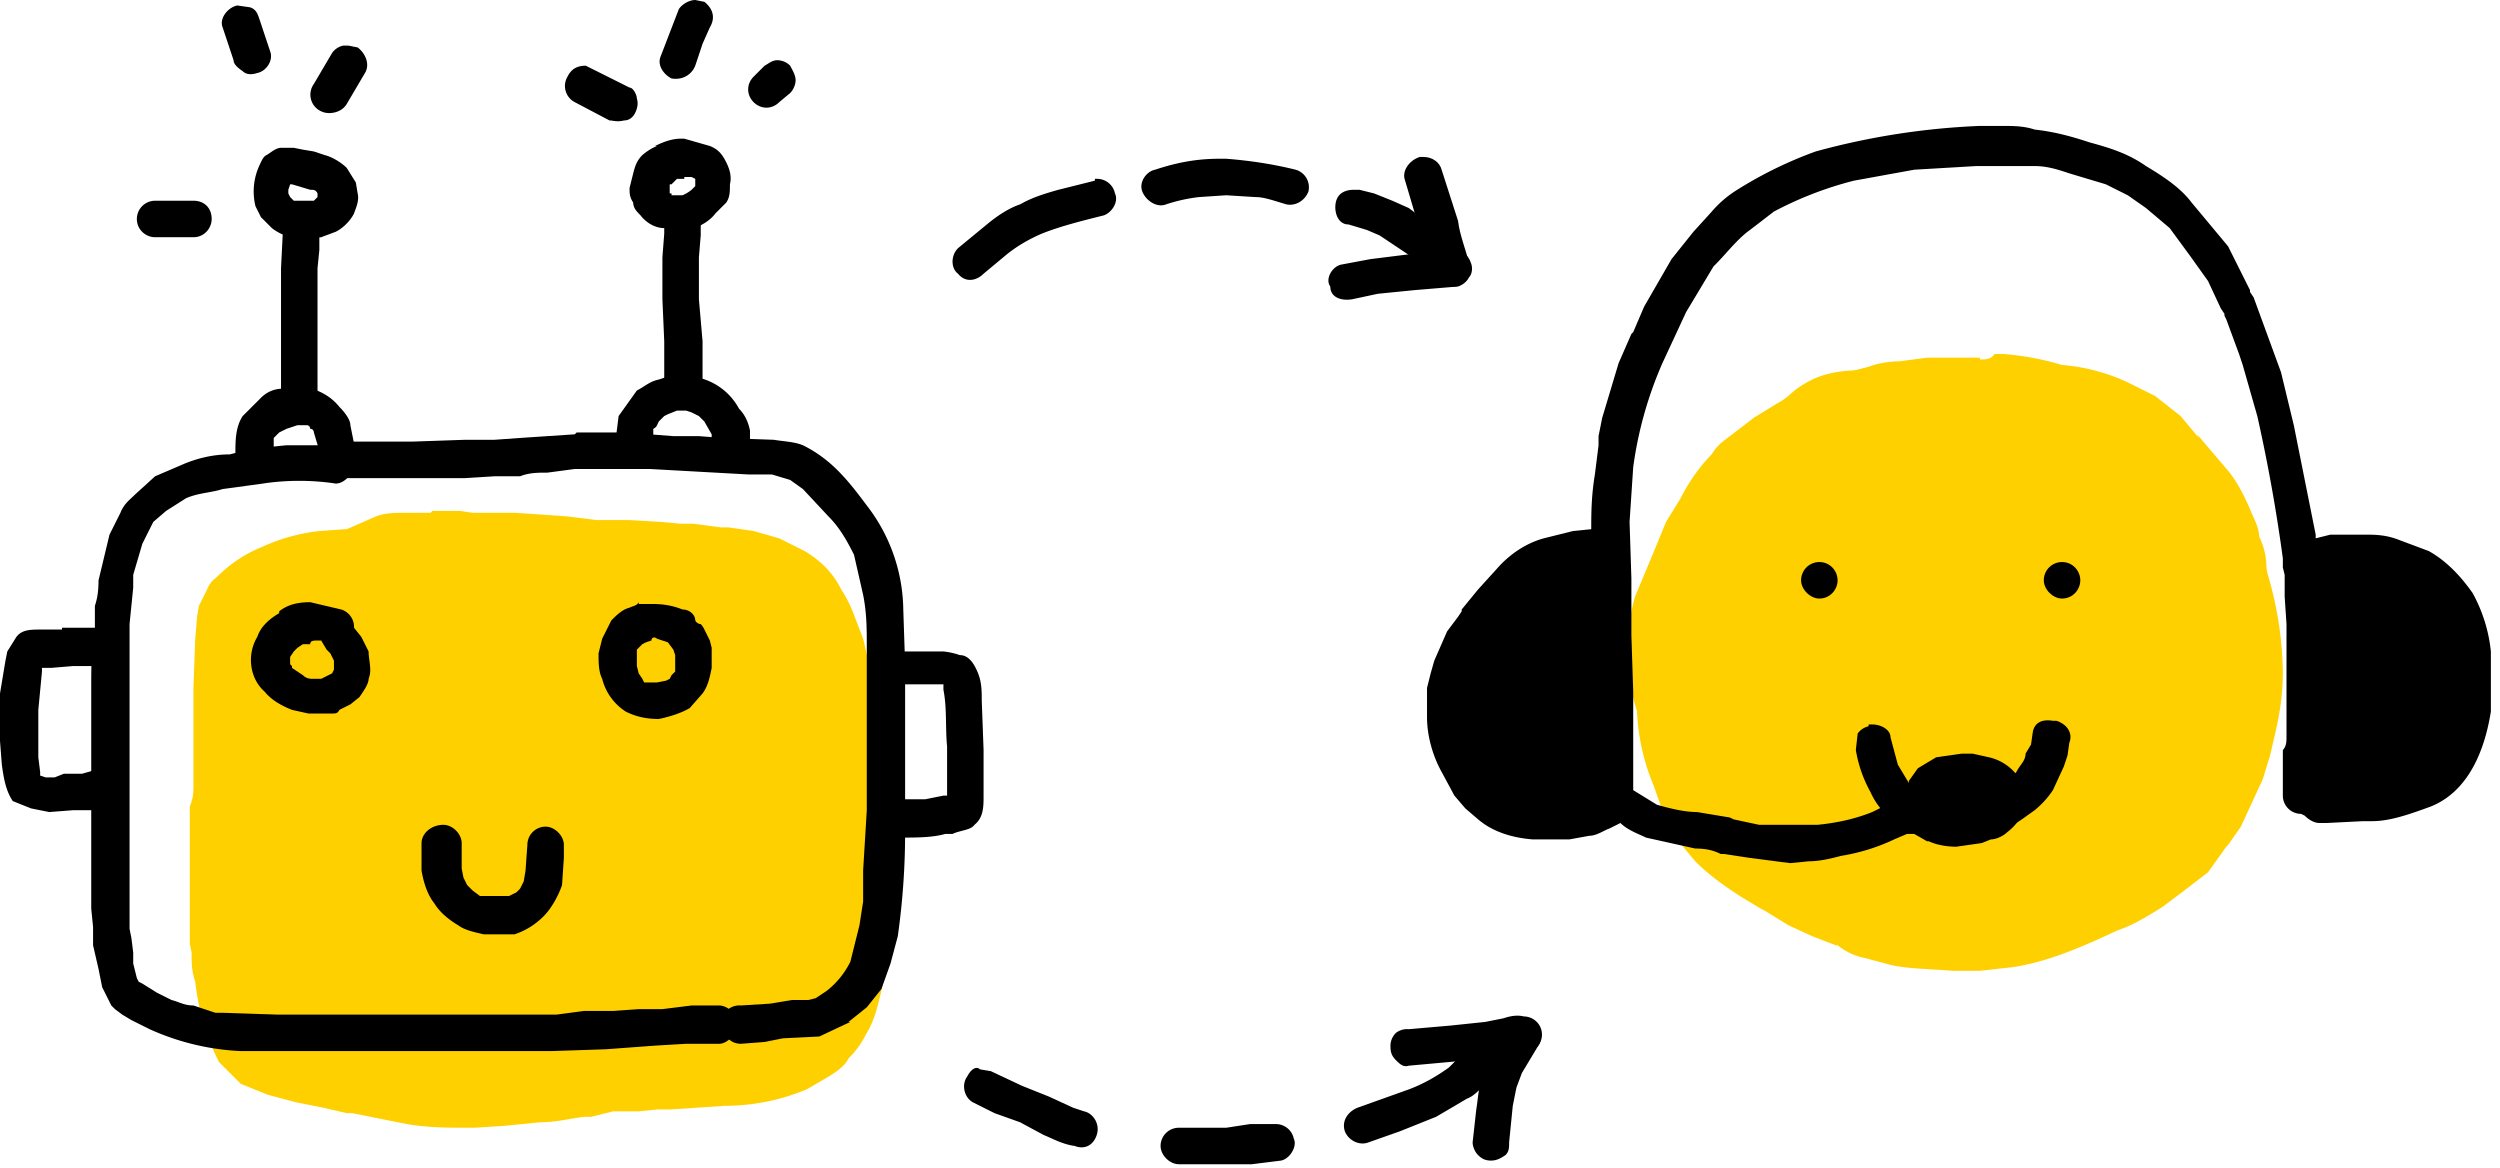
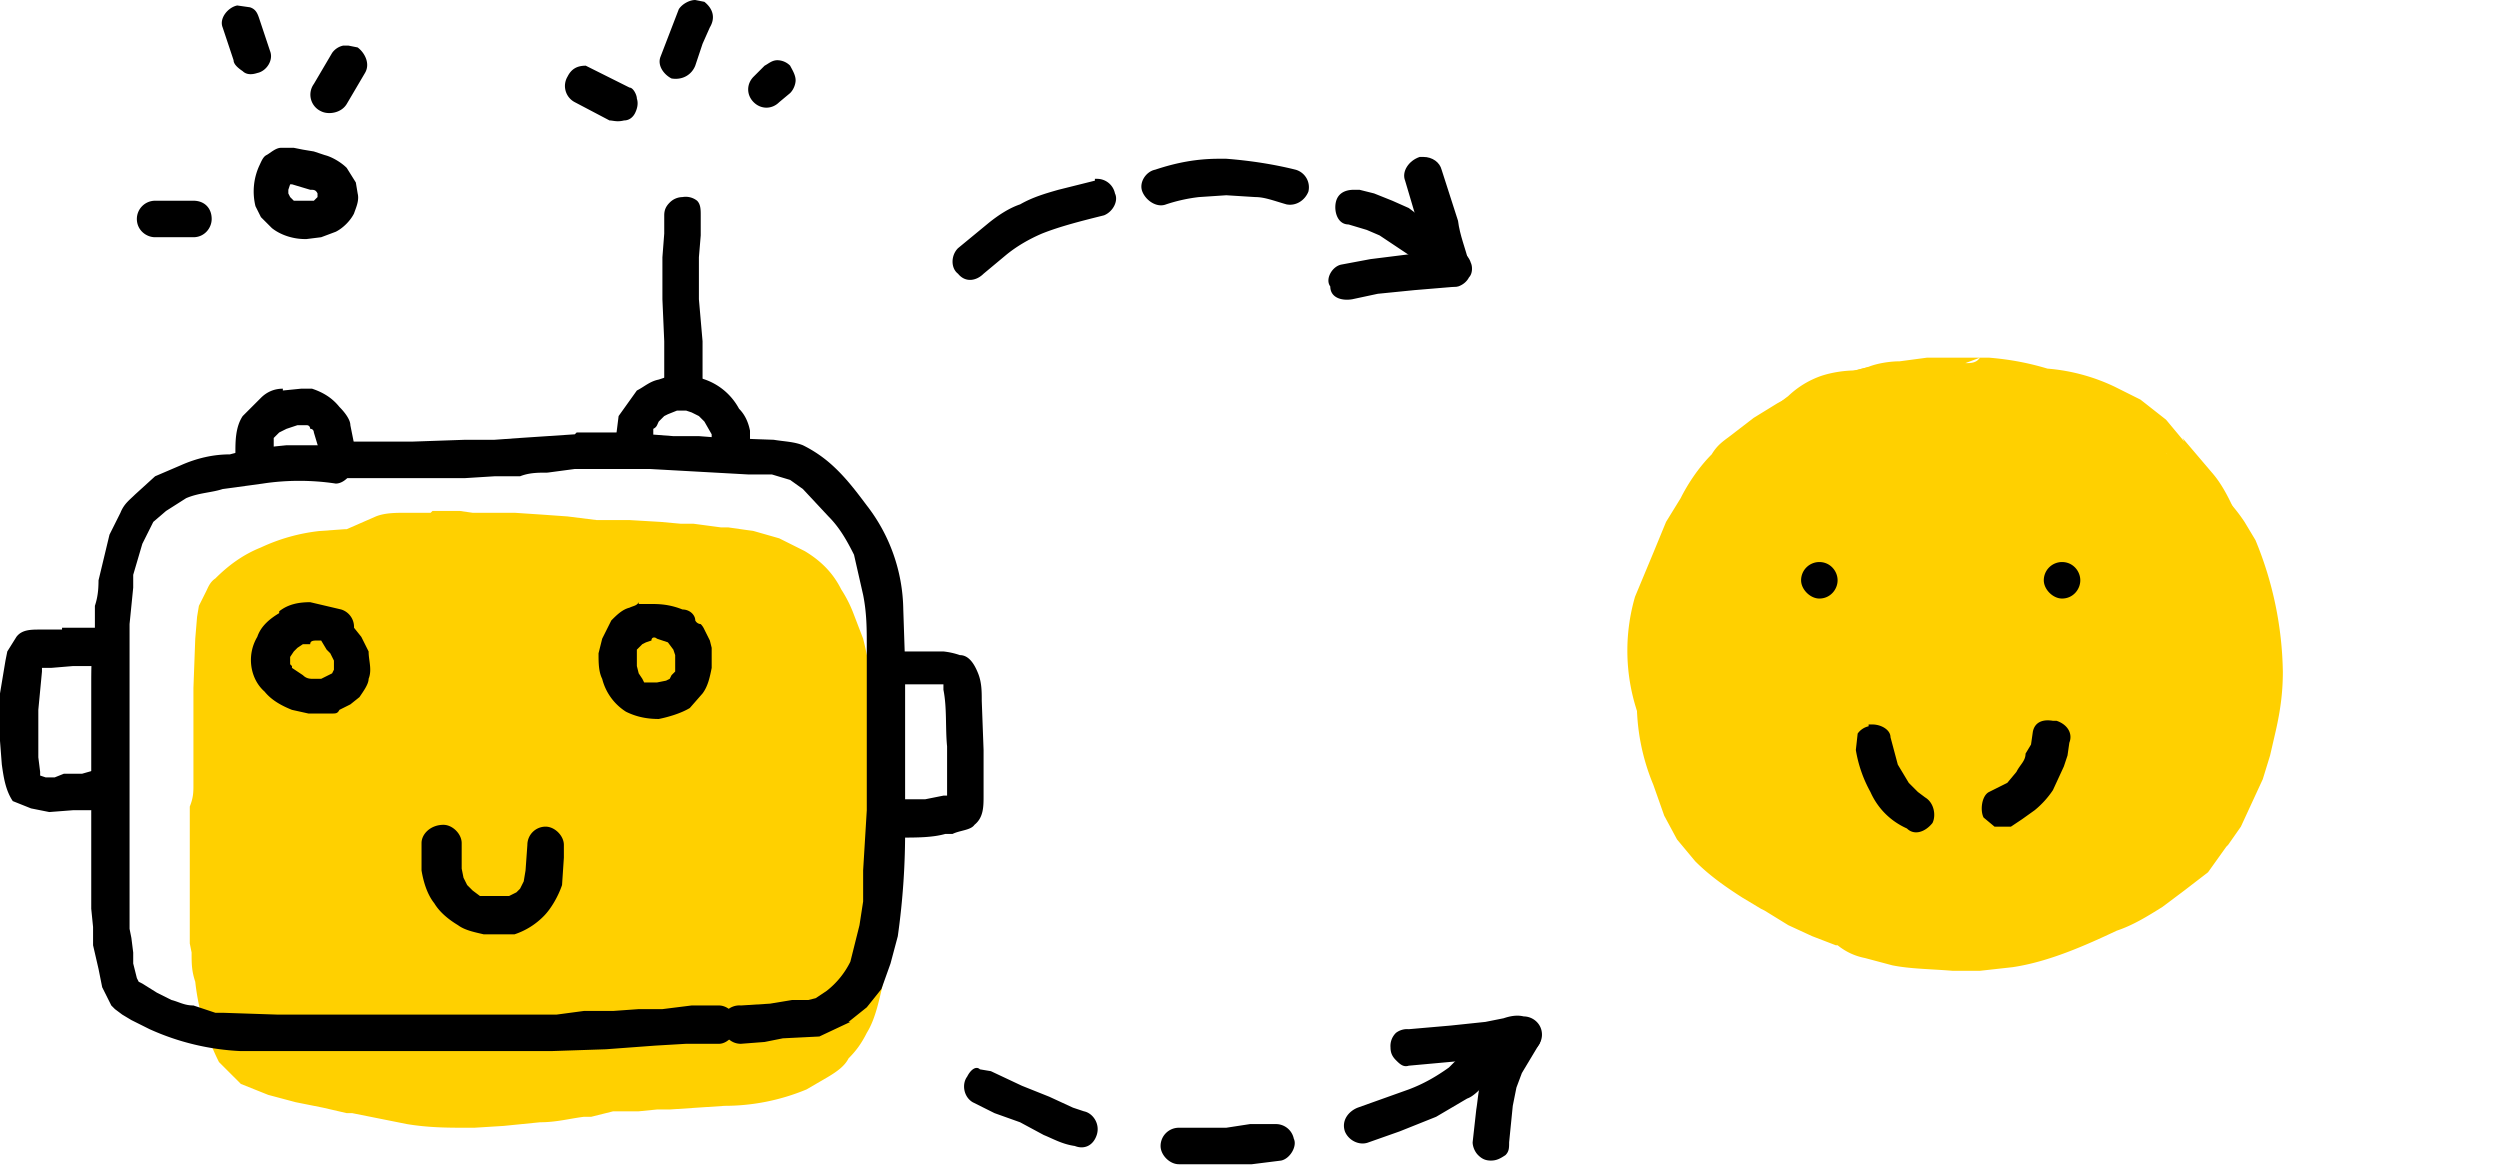
<svg xmlns="http://www.w3.org/2000/svg" width="137" height="64" fill="none">
  <path fill="#FFD000" d="M104.5 20h-.5c-.7 0-1.3 0-2 .4l-.3-.1c-.6 0-1.3.1-1.9.3a5 5 0 00-1.8 1.1 22.3 22.3 0 00-3.5 3.3l-1 1.4a18.3 18.3 0 00-2.9 5.7 24.4 24.4 0 00-.9 6.2 11.7 11.7 0 00.9 4.7l.6 1.7.7 1.3 1 1.2c.7.7 1.5 1.3 2.6 2l1 .6.2.1 1.3.8 1.3.6 1.3.5h.1c.5.4 1 .6 1.5.7l1.5.4c1 .2 2.1.2 3.3.3h1.5l1.8-.2c2-.3 4-1.2 5.7-2 .9-.3 1.7-.8 2.5-1.3l1.2-.9 1.3-1 1-1.4.1-.1.7-1 1.2-2.6.4-1.3.3-1.3c.3-1.3.4-2.3.4-3.3a19.6 19.6 0 00-1.5-7.2l-.6-1a9.4 9.4 0 00-2.3-2.4l-1.5-1-.7-.5-.7-.5-1.5-.8-1.6-.7h-.2l-.7-.3-1.6-.7a15 15 0 00-2.4-.9c-.9-.2-1.7-.5-2.8-.6-.8-.2-1.6-.3-2.5-.3z" />
-   <path fill="#FFD000" d="M108.5 19.6h-2.9l-1.5.2c-.5 0-1.2.1-1.7.3l-1.4.4c-1 .3-2 .8-2.8 1.4l-.7.4a1 1 0 00-.5.6c0 .3 0 .6.2.9.2.4 1 .6 1.4.3l1.4-.9 1.2-.6a22.6 22.6 0 014.5-1h1.7c1.1 0 2.2-.2 3.3 0l2.6.5c.7.2 1.5.3 2.2.6.7.3 1.5.7 2.2 1.2.5.4 1 .8 1.2 1.3l.7.8.7.8c.5.6.9 1.4 1.2 2.1.3.7.5 1.5.6 2.2.2 1 .3 2.1.3 3.1V36l-.2 1.8c0 .3.2.6.3.8.2.2.5.2.7.2l.8-.2c.2-.2.3-.4.3-.8a27.3 27.3 0 00-.1-6.7c0-.5-.1-1.1-.4-1.7 0-.5-.3-1-.5-1.5-.3-.7-.7-1.5-1.2-2.1l-1.7-2 .1.2-1-1.2-1.4-1.1-1.4-.7a10.5 10.5 0 00-3.7-1c-1-.3-2-.5-3.2-.6h-.5c-.2.3-.5.3-.8.3z" />
+   <path fill="#FFD000" d="M108.5 19.6h-2.9l-1.5.2c-.5 0-1.2.1-1.7.3l-1.4.4c-1 .3-2 .8-2.8 1.4l-.7.4a1 1 0 00-.5.6c0 .3 0 .6.2.9.2.4 1 .6 1.4.3l1.4-.9 1.2-.6a22.6 22.6 0 014.5-1h1.7c1.1 0 2.2-.2 3.3 0l2.6.5c.7.2 1.5.3 2.2.6.7.3 1.5.7 2.2 1.2.5.4 1 .8 1.2 1.3l.7.8.7.8c.5.6.9 1.4 1.2 2.1.3.7.5 1.5.6 2.2.2 1 .3 2.1.3 3.1V36l-.2 1.8c0 .3.2.6.3.8.2.2.5.2.7.2c.2-.2.3-.4.3-.8a27.3 27.3 0 00-.1-6.7c0-.5-.1-1.1-.4-1.7 0-.5-.3-1-.5-1.5-.3-.7-.7-1.5-1.2-2.1l-1.7-2 .1.2-1-1.2-1.4-1.1-1.4-.7a10.5 10.5 0 00-3.7-1c-1-.3-2-.5-3.2-.6h-.5c-.2.3-.5.3-.8.3z" />
  <path fill="#FFD000" d="M112.5 22h-1.7l-2 .1a1 1 0 00-.7.3 1 1 0 00-.3.7c0 .6.5 1.1 1 1h2.2c1-.1 2.2-.2 3.2-.1l1.1.2.7.4.5.5.5.8c.2.4.9.6 1.4.3.5-.3.6-.9.3-1.4 0-.3-.2-.5-.4-.7A5 5 0 00115 22l-1.9-.1h-.7z" />
  <path fill="#FFD000" d="M101.2 20.4c-.8.2-1.7.6-2.5 1l-1.3.7-1.3.8-1.3 1c-.4.3-.7.5-1 1-.7.7-1.3 1.6-1.7 2.4l-.8 1.3-.7 1.7-1 2.4a10.6 10.6 0 00.7 7.7l1 1.5 2.3 2.8c.4.4 1.1.3 1.4 0 .3-.2.3-.5.3-.8 0-.3-.1-.5-.3-.7L93 40.6c-.2-.4-.5-.6-.6-1l-.6-1a7.7 7.7 0 01-.5-3.8l.5-2a10858.3 10858.3 0 00.9-2.2l1-2 1.1-1.6.9-1 .9-.7c.5-.4 1.1-.9 1.7-1.2l1.1-.6.8-.4 1.5-.6 1.6-.4h2l.7.2.7.4c.5.2 1.1.1 1.5-.4.2-.4 0-1.1-.4-1.4-.6-.3-1.1-.6-1.8-.7l-1.7-.1c-1-.2-2 0-3 .3zm-.8 2.5h-.1zm-7.7 7.4v0zM23.6 28.1h-1.3c-.6 0-1.2 0-1.7.2L19 29h-.1l-1.4.1a10.2 10.2 0 00-3.2.9c-1 .4-1.8 1-2.5 1.7-.3.2-.4.5-.5.7l-.4.8-.1.6-.1 1.2-.1 2.7V43c0 .4 0 .7-.2 1.2V51.7l.1.5c0 .6 0 1 .2 1.6a12.9 12.9 0 001.3 4.4l1.2 1.2 1.5.6 1.5.4 1.5.3 1.3.3h.3l3 .6c1.2.2 2.3.2 3.2.2h.5l1.6-.1 2-.2c.9 0 1.6-.2 2.4-.3h.4l1.2-.3h1.4l1-.1h.7l1.5-.1 1.5-.1a11.7 11.7 0 004.5-.9l1.2-.7c.5-.3.9-.6 1.1-1 .4-.4.7-.8 1-1.4.5-.8.7-1.9 1-3.2v-3.1-3.5l-.3-2.6v-.9l-.1-.6V41a27.5 27.5 0 00-.8-6l-.5-1.3a7 7 0 00-.7-1.4c-.4-.8-1-1.5-2-2.1l-1.4-.7-1.4-.4-1.4-.2h-.4l-1.5-.2h-.7l-1.1-.1-1.7-.1h-1.8l-1.6-.2-1.4-.1-1.5-.1h-2.3l-.7-.1h-1.5z" />
  <path fill="#000" d="M15.7 24.4c-1 .1-2 .2-3.1.5-.9 0-1.8.2-2.7.6l-1.4.6-1.1 1c-.3.3-.6.5-.8 1L6 29.3l-.6 2.5v-.2c0 .5 0 1-.2 1.6v1.4c-.2 1-.2 2-.2 3v12.2l.1 1v1l.3 1.3.2 1 .3.6.2.4.2.2.4.3.5.3 1 .5a13.6 13.6 0 005 1.2h17l3-.1 2.7-.2 1.7-.1h1.8c.5 0 1-.6 1-1.1 0-.5-.5-1-1-1h-1.5l-1.6.2H35l-1.4.1H32l-1.5.2H15.2l-3-.1h-.4l-1.2-.4c-.5 0-.8-.2-1.2-.3l-.8-.4-.8-.5-.2-.1-.1-.2-.2-.8v-.6l-.1-.8-.1-.5v-.7-1.4-2.7-5.7-4.2-2l.2-2v-.7l.5-1.7.6-1.2.7-.6 1.1-.7c.7-.3 1.4-.3 2-.5l2.2-.3c1.3-.2 2.7-.2 4 0 .5 0 1-.6 1-1.1 0-.5-.5-1-1-1h-2.8zm-8.2 7zm.3 22.5zm0 0l.1.2V54zm-2.4-.7zm0 0v-.3.2zm0-21.3v-.1z" />
  <path fill="#000" d="M31.5 23.8l-3 .2-1.4.1h-1.6l-2.9.1h-4.2a1 1 0 00-1 1c0 .6.4 1 1 1h7.1l1.6-.1h1.4c.5-.2 1-.2 1.5-.2l1.5-.2h4.1l5.4.3h1.3l1 .3.7.5 1.4 1.5c.6.6 1 1.3 1.4 2.1l.5 2.2c.2 1 .2 1.9.2 2.8v9l-.2 3.3v1.7l-.2 1.3-.5 2a4.6 4.6 0 01-1.3 1.6l-.6.4-.4.1h-.9l-1.2.2-1.6.1a1 1 0 00-.8.3 1 1 0 00-.2.8c0 .5.4 1 1 1l1.3-.1 1-.2 2-.1 1.7-.8h-.1l1-.8.8-1 .5-1.4.4-1.5a40.8 40.8 0 00.4-6v-2.9-3-3l-.1-3a9.5 9.5 0 00-2-5.7c-.6-.8-1.2-1.6-2-2.3a7 7 0 00-1.5-1c-.5-.2-1-.2-1.6-.3l-2.8-.1-1.3-.1h-1.4l-1.3-.1-1.4-.1h-2.6zm11 2.3zM15.3 33.6c-.5.3-1 .7-1.2 1.3-.6 1-.4 2.3.4 3 .4.5 1 .8 1.5 1l.9.2h1.3c.2 0 .3 0 .4-.2l.6-.3.5-.4c.2-.3.5-.7.5-1 .2-.5 0-1 0-1.5l-.4-.8-.4-.5a1 1 0 00-.7-1L17 33c-.6 0-1.2.1-1.7.5zm2.1 1.5h.2l.3.5.2.2.2.4v.5l-.1.2-.2.1-.4.2h-.4c-.2 0-.4 0-.6-.2l-.3-.2-.3-.2v-.1l-.1-.1v-.2-.2l.2-.3.2-.2.3-.2h.4c0-.2.2-.2.4-.2z" />
  <path fill="#000" d="M35 33c-.1.2-.3.2-.5.3-.4.1-.7.4-1 .7l-.5 1-.2.8c0 .5 0 1 .2 1.4a3 3 0 001.3 1.8c.6.3 1.2.4 1.8.4.5-.1 1.2-.3 1.7-.6l.7-.8c.3-.4.4-.9.5-1.4v-1.1l-.1-.4-.3-.6a1 1 0 00-.2-.3s-.2 0-.3-.2c0-.3-.3-.6-.7-.6-.5-.2-1-.3-1.6-.3H35zm1 2l.6.2.3.4.1.3V36.8l-.2.2-.1.2-.2.1-.5.1h-.3-.3-.1l-.1-.2-.2-.3-.1-.4V36v-.4l.2-.2.1-.1.2-.1.3-.1c0-.2.2-.2.3-.1zM23.1 46.2v1.5c.1.6.3 1.3.7 1.8.3.5.8.9 1.3 1.2.4.3 1 .4 1.4.5h1.7a4 4 0 001.6-1c.4-.4.8-1.1 1-1.7l.1-1.5v-.7c0-.5-.5-1-1-1a1 1 0 00-1 1l-.1 1.4-.1.6-.2.4-.2.2-.4.2h-1.6l-.4-.3-.3-.3-.2-.4-.1-.5v-1.4c0-.5-.5-1-1-1-.7 0-1.2.5-1.2 1zM15.5 21.3c-.5 0-.9.2-1.2.5l-1 1c-.4.6-.4 1.4-.4 2 0 .3.1.6.3.8.2.2.5.3.8.3.5 0 1-.5 1-1V24 24l.2-.2.1-.1.4-.2.6-.2h.5c.2 0 .2.2.2.2.2 0 .2.2.2.2l.3 1c.2.6.7 1 1.2.8.6-.1 1-.8.7-1.2l-.2-1c0-.3-.3-.7-.6-1-.4-.5-.9-.8-1.5-1h-.6l-1 .1zM36.7 20.6l-.6.2c-.5.1-.8.4-1.2.6l-1 1.4-.2 1.6c0 .5.5 1 1 1 .3 0 .6-.1.8-.3.2-.2.2-.5.2-.7l.1-.6v-.3c.2-.1.2-.2.3-.4l.3-.3.2-.1.5-.2h.5l.3.1.4.2.3.3.4.7V24.4c0 .5.6 1 1.1 1 .5 0 1-.5 1-1v-.8c-.1-.5-.3-.9-.6-1.2a3.4 3.4 0 00-2.2-1.7 4 4 0 00-.9-.1h-.7z" />
  <path fill="#000" d="M36.7 11.1c-.2.2-.3.4-.3.7v1l-.1 1.3v2.3l.1 2.3v2.5c0 .5.6 1 1.1 1 .6 0 1-.5 1-1V20v-1.3l-.2-2.3v-2.3l.1-1.2v-1.1c0-.3 0-.6-.2-.8a1 1 0 00-.8-.2 1 1 0 00-.7.3z" />
-   <path fill="#000" d="M36 8a3 3 0 00-.8.5c-.3.3-.4.6-.5 1l-.2.8c0 .3 0 .5.2.8 0 .3.2.5.4.7.3.4.8.7 1.3.7l1 .2c.3 0 .5 0 .7-.2.4-.2.8-.4 1.1-.8l.6-.6c.2-.3.2-.6.2-1 .1-.4 0-.8-.2-1.2-.2-.4-.4-.7-.9-.9l-1.4-.4h-.2c-.5 0-1 .2-1.4.4zm1.5 1.7h.4l.2.1V10.2l-.2.2a2 2 0 01-.5.3H36.8v-.1h-.1v-.2-.3h.1l.1-.1.2-.2h.4zM15.5 12.7l-.1 2v7c0 .5.5 1 1 1 .6 0 1-.5 1-1V17v-2.3l.1-1v-1.1c0-.6-.4-1-1-1a1 1 0 00-1 1z" />
  <path fill="#000" d="M15.4 8.1c-.3 0-.6.3-.8.4-.2.1-.3.4-.4.6a3.4 3.4 0 00-.2 2.2l.3.6.6.6c.5.4 1.2.6 1.8.6h.1l.8-.1.8-.3c.4-.2.8-.6 1-1 .1-.3.3-.7.2-1.1l-.1-.6-.5-.8c-.3-.3-.8-.6-1.2-.7l-.6-.2-.6-.1-.5-.1h-.7zm.5 2zm0 0h.1l1 .3c.2 0 .3 0 .4.2v.2l-.2.2h-1.1l-.2-.2-.1-.2v-.2l.1-.3zm0 0s-.1 0 0 0c-.1 0 0 0 0 0zM8.5 11a1 1 0 00-1 1c0 .6.5 1 1 1h2.1c.6 0 1-.5 1-1 0-.6-.4-1-1-1H8.5zM13 .3c-.5.1-1 .7-.8 1.2l.6 1.8c0 .2.2.4.5.6.2.2.5.2.8.1.5-.1.9-.7.7-1.2L14.2 1c-.1-.3-.2-.5-.5-.6L13 .3H13zM18.8 2.5a1 1 0 00-.6.4l-1 1.7a1 1 0 00.4 1.5c.4.2 1.1.1 1.4-.4L20 4c.3-.5 0-1.1-.4-1.4l-.5-.1h-.3zM31.1 4.2a1 1 0 00.4 1.4l1.9 1c.2 0 .4.1.8 0 .3 0 .5-.2.6-.4.1-.2.2-.5.1-.8 0-.2-.2-.6-.4-.6l-2-1-.4-.2c-.5 0-.8.2-1 .6zM37.2.5l-1 2.6c-.2.5.2 1 .6 1.2.6.1 1.1-.2 1.3-.7l.4-1.2.4-.9c.3-.5.2-1-.3-1.4l-.5-.1c-.3 0-.7.2-.9.5zm1.5 1.7v0zM41.9 3.6l-.6.6c-.4.4-.4 1 0 1.4.4.4 1 .4 1.4 0l.6-.5c.2-.2.3-.5.3-.7 0-.3-.2-.6-.3-.8a1 1 0 00-.7-.3c-.3 0-.5.2-.7.3zM48.1 36.5c0 .5.5 1 1 1h2.6v.3c.2 1 .1 2.1.2 3.1v2.7h-.2l-1 .2h-1.3l-.7.3a1 1 0 00-.3.8c0 .2.1.5.3.7.2.2.4.3.7.3.8 0 1.7 0 2.4-.2h.4c.4-.2 1-.2 1.2-.5.5-.4.5-1 .5-1.6v-2.5l-.1-2.7c0-.5 0-1-.2-1.5s-.5-1-1-1a4 4 0 00-.9-.2h-2.5c-.7-.2-1 .2-1 .8zM3.4 34.5H2.2c-.5 0-1 0-1.3.4l-.5.8-.1.5L0 38 0 40.6l.1 1.3c.1.7.2 1.4.6 2l1 .4 1 .2 1.3-.1H5l.8-.3c.5-.1.8-.7.6-1.2-.1-.6-.7-.8-1.2-.7l-.7.2h-1l-.5.2h-.5l-.3-.1v-.2l-.1-.8v-2.6l.2-2.1v-.2h.5l1.2-.1h2c.6 0 1-.6 1-1.1 0-.5-.4-1-1-1H3.4zm-.8 7.8h0zM98.7 31.8c0 .5.5 1 1 1 .6 0 1-.5 1-1s-.4-1-1-1a1 1 0 00-1 1zM112 31.8c0 .5.5 1 1 1 .6 0 1-.5 1-1s-.4-1-1-1a1 1 0 00-1 1z" />
-   <path fill="#000" d="M109.8 6.9h-1.3a40 40 0 00-9 1.4 22.4 22.4 0 00-4.3 2.1 6 6 0 00-1.4 1.2l-1 1.1-1.2 1.5-1.5 2.6-.6 1.4-.1.1-.7 1.6-.9 3-.2 1v.5l-.2 1.6c-.2 1.2-.2 2.2-.2 3l-1 .1-1.6.4c-1.1.3-2 1-2.6 1.7l-1 1.1-.9 1.1v.1l-.2.3-.6.8-.7 1.6-.2.7-.2.8v1.6c0 1 .3 2.1.8 3l.7 1.3.6.7.7.6c.7.6 1.7 1 3 1.1H86l1.1-.2c.4 0 .8-.3 1.1-.4l.6-.3c.4.4 1 .6 1.4.8l2.7.6c.6 0 1 .1 1.4.3h.2l1.3.2 2.3.3 1-.1c.7 0 1.4-.2 1.8-.3a10.8 10.8 0 002.9-.9l.7-.3H104.9l.7.4h.1c.4.2 1 .3 1.5.3l1.4-.2.5-.2c.3 0 .7-.2.9-.4.4-.3.7-.7.8-1a2 2 0 000-1.7 2.7 2.7 0 00-1.8-1.4l-.9-.2h-.6l-1.4.2-1 .6-.5.7v.8h-.2a2 2 0 00-.6.2v.1l-1.2.6c-1 .4-2 .6-3 .7h-3.2l-1.4-.3-.2-.1-1.8-.3c-.7 0-1.5-.2-2.2-.4l-1.3-.8v-.7-4.7l-.1-3.1v-1.6-1.5l-.1-3.1.2-3a21.3 21.3 0 011.6-5.7l1.3-2.8 1.5-2.5.1-.1c.6-.6 1.2-1.4 1.9-1.9l1.3-1a19.6 19.6 0 014.4-1.7l3.3-.6 3.4-.2h3.2c.7 0 1.3.2 1.9.4l2 .6 1.2.6 1 .7 1.3 1.1L120 14l1 1.4.7 1.5.2.3v.1l.1.2.7 1.9.2.6.8 2.8a91 91 0 011.4 7.8V31.1l.1.4v1.2l.1 1.5V40.4c0 .2 0 .5-.2.7V43.6a1 1 0 001 1l.2.1c.2.2.5.4.8.4h.4l2-.1H130c1 0 2.1-.4 3.2-.8 2.5-1 3.1-4 3.3-5.2v-3.3a8.4 8.4 0 00-1-3.2c-.7-1-1.5-1.8-2.4-2.3l-1.6-.6c-.5-.2-1-.3-1.7-.3h-1-1.1l-.8.2v-.2l-.6-3-.6-3-.7-2.9-1.5-4.1-.2-.3v-.1l-1.2-2.4-2-2.4c-.6-.8-1.5-1.4-2.5-2-1-.7-2-1-3.1-1.3-1.2-.4-2.1-.6-3-.7-.6-.2-1.2-.2-1.8-.2z" />
  <path fill="#000" d="M102.4 39.8a1 1 0 00-.6.4l-.1.9a7.1 7.1 0 00.8 2.3c.4.9 1.1 1.6 2 2 .4.4 1 .2 1.4-.3.2-.4.1-1.1-.4-1.4l-.4-.3-.5-.5-.6-1-.4-1.5c0-.4-.5-.7-1-.7h-.2zM111.4 40.1l-.1.7-.3.5c0 .4-.3.6-.5 1l-.5.6-1 .5c-.4.2-.5 1-.3 1.4l.6.5h.9l.6-.4.7-.5a5 5 0 001-1.1l.6-1.3.2-.6.1-.7c.2-.5-.1-1-.7-1.2h-.2c-.6-.1-1 .1-1.1.6zM53 59c-.3.4-.2 1.1.3 1.4l1.2.6 1.4.5 1.3.7c.5.2 1 .5 1.7.6.5.2 1 0 1.2-.6.2-.6-.2-1.2-.7-1.3l-.6-.2-1.3-.6-1.5-.6-1.7-.8-.6-.1c-.2-.2-.5 0-.7.4zM69.7 61.6h-1.2l-1.3.2h-2.6a1 1 0 00-1 1c0 .5.5 1 1 1h4l1.6-.2c.5-.1.9-.8.7-1.2a1 1 0 00-1-.8h-.2zM80.4 57.5l-.5.5-.5.5c-.7.5-1.4.9-2.2 1.2l-2.8 1c-.5.2-.9.7-.7 1.3.2.5.8.8 1.3.6l1.7-.6 2-.8 1.7-1c.3-.1.6-.4.9-.7l.6-.6c.4-.3.4-1.1 0-1.4a1 1 0 00-.7-.3c-.3 0-.6 0-.8.3z" />
  <path fill="#000" d="M82.4 55.8l-1 .2-1.9.2-2.3.2a1 1 0 00-.7.2 1 1 0 00-.3.8c0 .3.1.5.3.7.2.2.4.4.7.3l3.3-.3c.6 0 1.2 0 1.8-.2l.7-.1.5-.1c.6 0 1-.5 1-1 0-.6-.5-1-1-1-.4-.1-.8 0-1.1.1zm-.7.2h-.2.2z" />
  <path fill="#000" d="M83.2 55.8a1 1 0 00-.6.5l-.9 1.4-.5 1.5c-.2.5-.2 1-.3 1.6l-.2 1.8c0 .2.1.5.3.7.2.2.4.3.7.3.3 0 .5-.1.8-.3.2-.2.2-.4.2-.7l.2-2 .2-1 .3-.8.9-1.5c.3-.4 0-1.1-.3-1.4l-.6-.1h-.2zm-.2 5zM60 9.9l-2 .5c-.7.2-1.4.4-2.1.8-.6.2-1.2.6-1.7 1l-1.7 1.4c-.4.4-.4 1.1 0 1.4.4.5 1 .4 1.4 0l1.2-1c.6-.5 1.3-.9 2-1.2 1-.4 2.2-.7 3.4-1 .5-.2.8-.8.6-1.2a1 1 0 00-1-.8H60zM63.3 9.3c-.5.1-.9.7-.7 1.2.2.5.8.9 1.3.7a9 9 0 011.8-.4l1.5-.1 1.6.1c.5 0 1 .2 1.7.4.5.1 1-.2 1.2-.7a1 1 0 00-.7-1.2c-1.2-.3-2.5-.5-3.8-.6h-.4c-1.2 0-2.3.2-3.5.6zM73.2 11.1c-.1.5.1 1.2.7 1.2l1 .3.7.3 1.5 1 1.3.9c.5.2 1.1.1 1.5-.4.2-.4.1-1-.4-1.4L78 12l-.8-.6-.9-.4-1-.4-.8-.2h-.3c-.5 0-.9.2-1 .7z" />
  <path fill="#000" d="M77.8 8.6c-.6.2-1 .8-.8 1.3l.8 2.7.7 2.3c.1.3.2.5.5.6.2.2.5.2.8.2.3-.1.5-.3.6-.5.1-.2.2-.6.1-.8-.2-.8-.5-1.5-.6-2.3L79 9.3c-.1-.4-.5-.7-1-.7h-.3z" />
  <path fill="#000" d="M79.6 13.7l-1.3.1-1.6.2-1.6.2-1.6.3c-.5.1-.9.8-.6 1.2 0 .6.6.8 1.2.7l1.4-.3 2-.2 2.4-.2c.3-.1.5-.3.6-.5.2-.2.2-.6.1-.8a1 1 0 00-.5-.6l-.4-.2h-.1z" />
</svg>